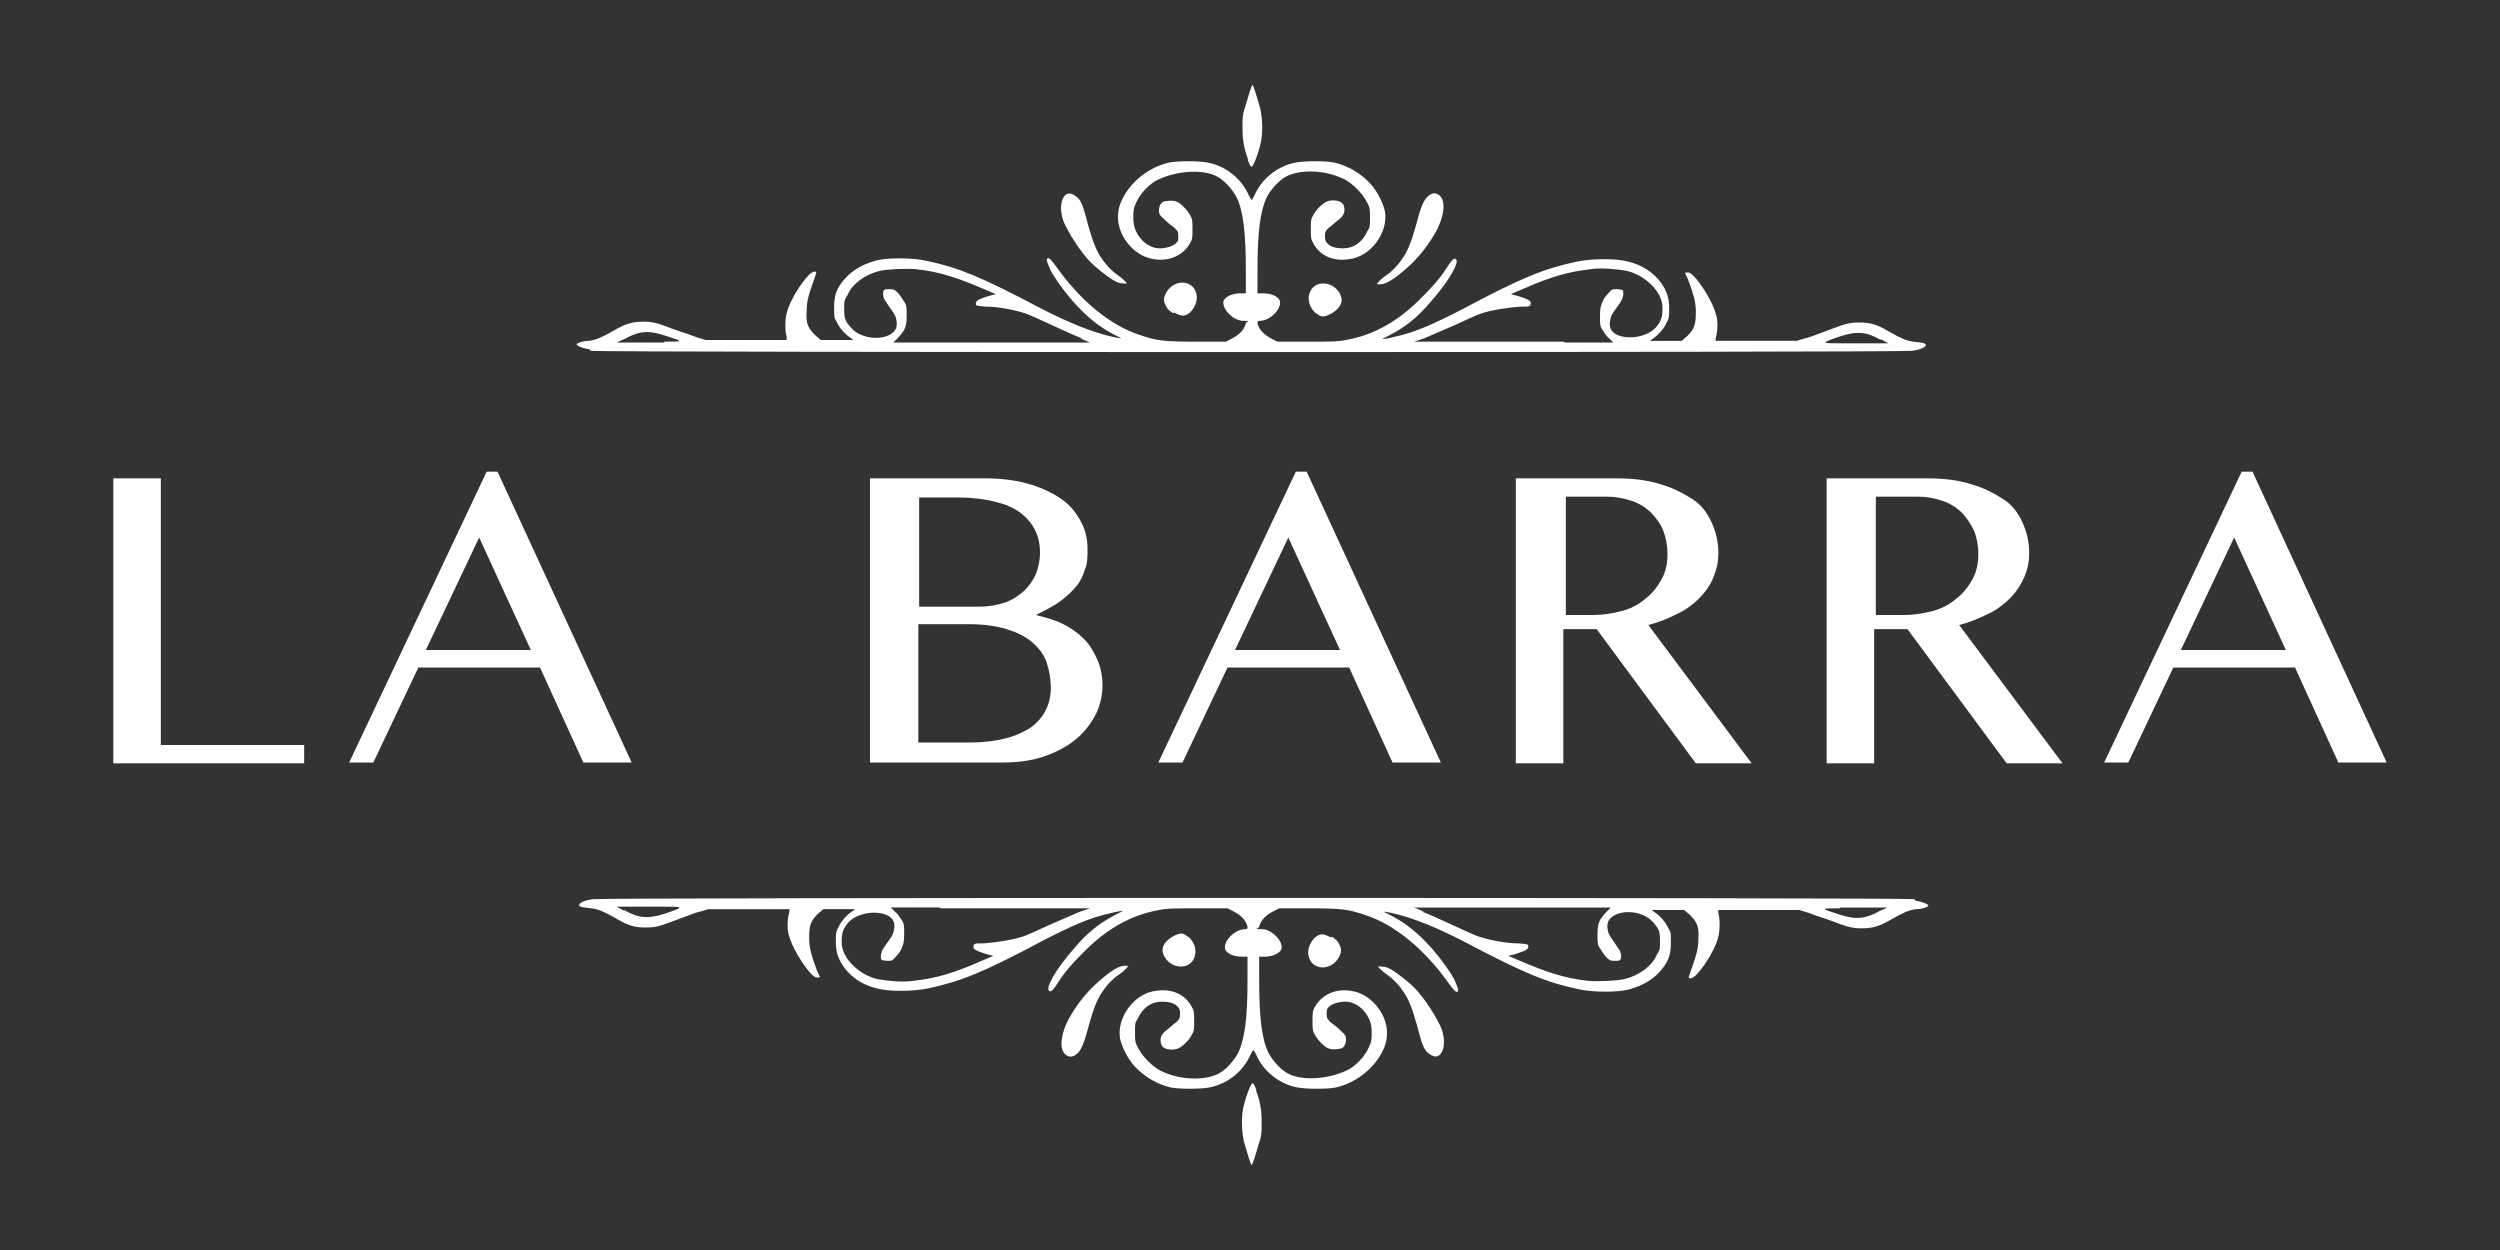
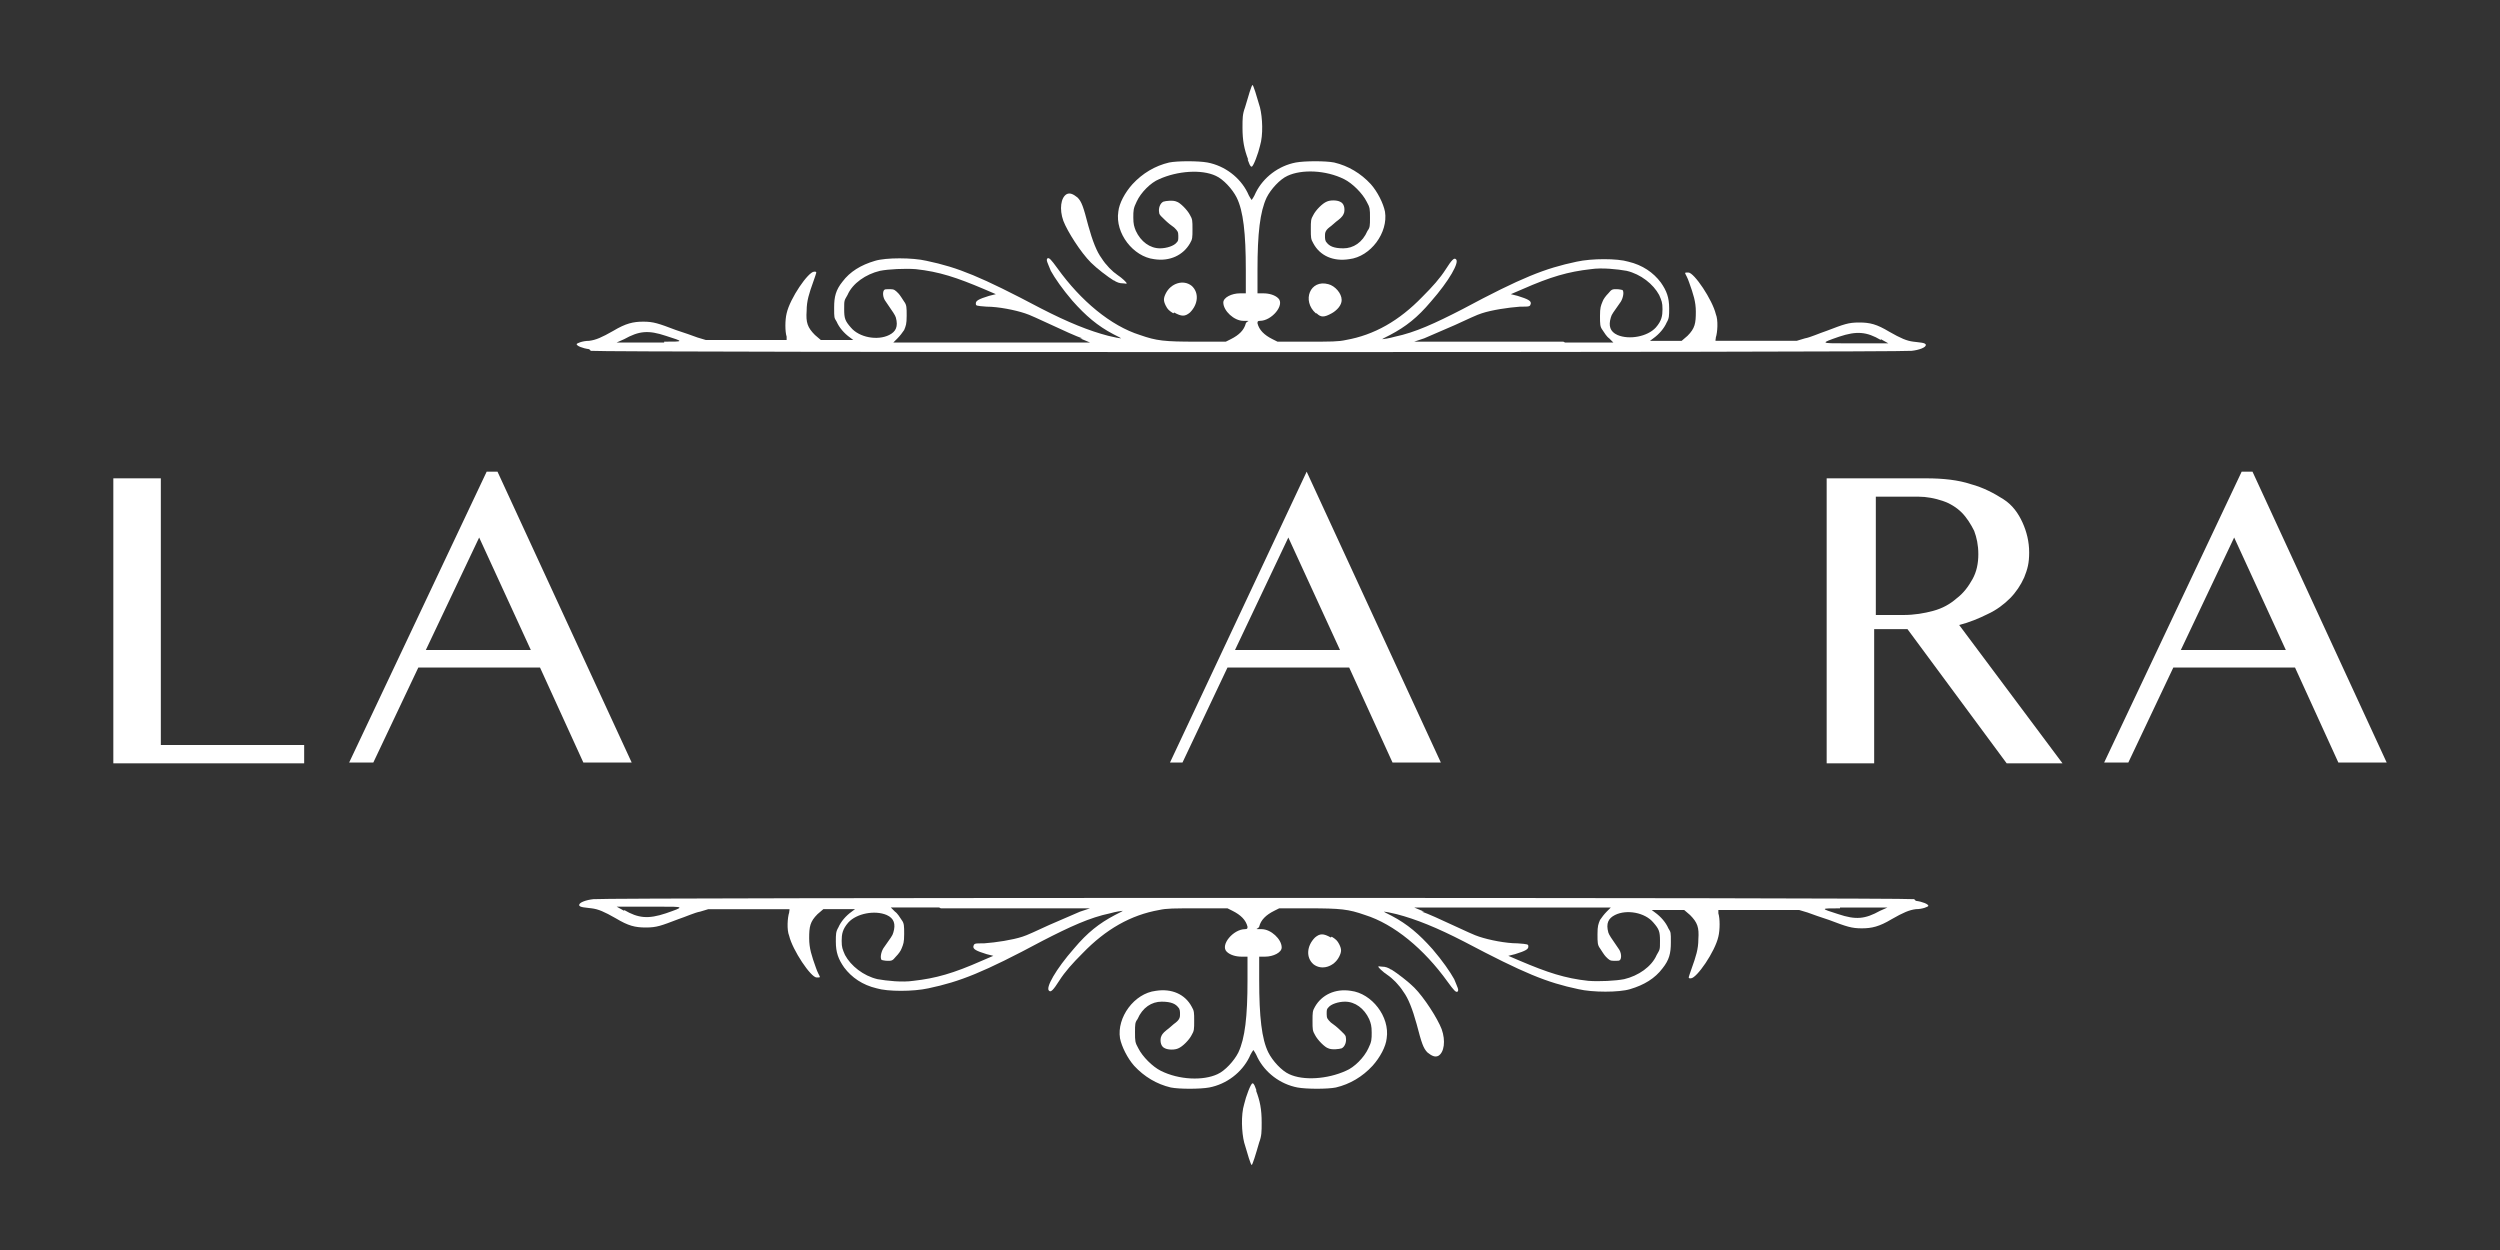
<svg xmlns="http://www.w3.org/2000/svg" id="Layer_1" width="300" height="150" version="1.1" viewBox="0 0 300 150">
  <rect x="0" y="0" width="300" height="150" fill="#333333" stroke="none" />
  <defs>
    <style>
      .st0 {
        fill: #fff;
      }
    </style>
  </defs>
  <g>
    <path class="st0" d="M13.6,57.4h5.7v32h17.2v2.2H13.6v-34.2Z" />
    <path class="st0" d="M59.7,56.6l16.1,34.9h-5.8l-5.2-11.4h-14.6l-5.4,11.4h-2.9l16.5-34.9h1.4ZM51.1,78h12.6l-6.2-13.5-6.4,13.5Z" />
-     <path class="st0" d="M104.4,57.4h13.8c1.8,0,3.5.2,5,.6,1.5.4,2.8,1,3.9,1.7s1.9,1.6,2.5,2.7c.6,1,.9,2.2.9,3.4s0,1.8-.3,2.5c-.2.7-.5,1.4-1,2-.5.6-1.1,1.2-1.9,1.8-.8.6-1.8,1.1-3,1.7h0c1.2.3,2.3.6,3.3,1.1,1,.5,1.8,1.1,2.5,1.8.7.7,1.2,1.6,1.6,2.5.4.9.6,2,.6,3.1s-.3,2.5-.9,3.6-1.4,2.1-2.4,2.9c-1,.8-2.3,1.5-3.8,2-1.5.5-3.1.7-4.9.7h-15.9v-34.2ZM110.2,72.8h7.3c1.2,0,2.2-.2,3.1-.5s1.6-.8,2.3-1.4c.6-.6,1.1-1.3,1.4-2,.3-.8.5-1.6.5-2.6s-.2-1.9-.6-2.7c-.4-.8-1-1.5-1.8-2.1-.8-.6-1.8-1-3-1.3-1.2-.3-2.7-.5-4.4-.5h-4.7v13.1ZM110.2,89.1h6.2c1.7,0,3.1-.2,4.3-.5s2.2-.8,3-1.3c.8-.6,1.4-1.3,1.8-2.1.4-.8.6-1.7.6-2.7s-.2-2.1-.5-3c-.3-.9-.9-1.7-1.7-2.4-.8-.7-1.8-1.2-3.1-1.6s-2.8-.6-4.6-.6h-6v14.2Z" />
-     <path class="st0" d="M156.8,56.6l16.1,34.9h-5.8l-5.2-11.4h-14.6l-5.4,11.4h-2.9l16.5-34.9h1.4ZM148.2,78h12.6l-6.2-13.5-6.4,13.5Z" />
-     <path class="st0" d="M182,57.4h11.8c2.1,0,3.9.2,5.4.7,1.5.4,2.8,1.1,3.9,1.8s1.8,1.7,2.3,2.8.8,2.3.8,3.6-.2,2-.6,3-1,1.8-1.7,2.5c-.7.7-1.6,1.4-2.7,1.9-1,.5-2.2,1-3.4,1.3l12.4,16.6h-6.7l-11.9-16.1h-4v16.1h-5.7v-34.2ZM187.8,73.8h3.3c1.3,0,2.5-.2,3.6-.5,1.1-.3,2-.8,2.8-1.5.8-.6,1.4-1.4,1.9-2.3.5-.9.7-1.9.7-3s-.2-2-.5-2.8-.9-1.6-1.5-2.2c-.6-.6-1.4-1.1-2.3-1.4-.9-.3-1.9-.5-2.9-.5h-5v14.3Z" />
+     <path class="st0" d="M156.8,56.6l16.1,34.9h-5.8l-5.2-11.4h-14.6l-5.4,11.4h-2.9h1.4ZM148.2,78h12.6l-6.2-13.5-6.4,13.5Z" />
    <path class="st0" d="M219.3,57.4h11.8c2.1,0,3.9.2,5.4.7,1.5.4,2.8,1.1,3.9,1.8s1.8,1.7,2.3,2.8.8,2.3.8,3.6-.2,2-.6,3c-.4.9-1,1.8-1.7,2.5-.7.7-1.6,1.4-2.7,1.9-1,.5-2.2,1-3.4,1.3l12.4,16.6h-6.7l-11.9-16.1h-4v16.1h-5.7v-34.2ZM225.1,73.8h3.3c1.3,0,2.5-.2,3.6-.5,1.1-.3,2-.8,2.8-1.5.8-.6,1.4-1.4,1.9-2.3.5-.9.7-1.9.7-3s-.2-2-.5-2.8c-.4-.8-.9-1.6-1.5-2.2-.6-.6-1.4-1.1-2.3-1.4-.9-.3-1.9-.5-2.9-.5h-5.1v14.3Z" />
    <path class="st0" d="M270.3,56.6l16.1,34.9h-5.8l-5.2-11.4h-14.6l-5.4,11.4h-2.9l16.5-34.9h1.4ZM261.7,78h12.6l-6.2-13.5-6.4,13.5Z" />
  </g>
  <g>
    <path class="st0" d="M70.9,42.1c1.2.2,157,.2,158.5,0,.9-.1,1.7-.4,1.7-.7s-.8-.3-1.5-.4c-.8-.1-1.5-.4-2.9-1.2-1.5-.9-2.3-1.1-3.6-1.1s-1.8.2-3.9,1c-.9.3-2,.8-2.6.9l-1,.3h-4.8c-2.6,0-4.8,0-4.9,0s0-.2,0-.4c.2-.6.3-2.1,0-2.8-.4-1.7-2.6-5-3.3-5s-.3,0,.1,1.2c.5,1.4.8,2.3.8,3.5,0,1.4-.1,2-1,2.9l-.7.6h-3.8l.4-.3c.7-.5,1.3-1.2,1.6-1.9.3-.5.3-.8.3-1.7,0-1.3-.3-2.1-1-3.1-.9-1.2-2.2-2.1-3.9-2.5-1.3-.4-4.4-.4-6.2,0-3.8.8-6.6,1.9-13.7,5.7-3.3,1.7-5.7,2.8-8.1,3.3-.7.2-1.4.3-1.5.3s.3-.2.9-.5c1.9-1,3.3-2.1,4.9-4,2.2-2.5,3.5-4.8,3-5.1-.2-.2-.5.1-1.2,1.2-.7,1.1-1.6,2.1-2.8,3.3-2.8,2.9-5.8,4.6-9.2,5.2-.9.2-1.7.2-4.7.2h-3.5l-.6-.3c-1-.5-1.6-1.1-1.8-1.9,0-.2,0-.3.3-.3,1.4,0,3-1.9,2.2-2.7-.4-.4-1.1-.6-1.8-.6h-.7v-2.8c0-4.4.3-7,1.1-8.7.5-1,1.6-2.2,2.5-2.6,1.7-.8,4.6-.7,6.8.4,1,.5,2.2,1.7,2.7,2.7.4.7.4.9.4,1.9s0,1.2-.3,1.6c-.6,1.4-1.7,2.1-2.9,2.1s-1.7-.3-2-.7c-.2-.2-.2-.5-.2-.8s0-.6.5-1c.3-.2.8-.7,1.1-.9.5-.4.6-.6.7-.9.1-.5,0-1.1-.5-1.3-.4-.2-1.2-.2-1.6,0-.5.2-1.3,1-1.6,1.6-.3.5-.3.7-.3,1.7s0,1.2.3,1.7c.8,1.5,2.4,2.2,4.3,1.9,2.6-.3,4.7-3.2,4.3-5.7-.2-1-.9-2.4-1.7-3.3-1.2-1.3-2.7-2.2-4.4-2.6-1-.2-3.5-.2-4.6,0-2.1.4-3.9,1.8-4.8,3.6-.2.5-.5.9-.5.9s-.3-.4-.5-.9c-.9-1.8-2.7-3.2-4.8-3.6-1.1-.2-3.6-.2-4.6,0-1.7.4-3.2,1.3-4.4,2.6-.9,1-1.6,2.3-1.7,3.3-.4,2.6,1.8,5.4,4.3,5.7,1.9.3,3.5-.5,4.3-1.9.3-.5.3-.7.3-1.7s0-1.2-.3-1.7c-.3-.6-1.2-1.5-1.6-1.6-.4-.2-1.3-.1-1.6,0-.4.2-.6.8-.5,1.3,0,.3.3.5.7.9.3.3.8.7,1.1.9.4.4.5.5.5,1s0,.6-.2.8c-.3.4-1.2.7-2,.7-1.2,0-2.3-.8-2.9-2.1-.2-.5-.3-.8-.3-1.6s0-1.1.4-1.9c.5-1.1,1.7-2.3,2.7-2.7,2.2-1,5.1-1.2,6.8-.4.9.4,2,1.6,2.5,2.6.8,1.6,1.1,4.3,1.1,8.7v2.8h-.7c-1,0-2,.5-2,1.1,0,1,1.3,2.2,2.4,2.2s.4,0,.3.3c-.2.8-.8,1.4-1.8,1.9l-.6.3h-3.5c-3.9,0-4.8-.1-6.8-.8-3.5-1.1-7.1-4.1-9.9-8-.8-1.1-1-1.3-1.2-1.2-.2.2,0,.5.4,1.5.5.9,1.4,2.2,2.6,3.6,1.6,1.8,3,3,4.9,4,.6.3,1,.5.9.5s-.7-.1-1.5-.3c-2.3-.6-4.8-1.6-8.1-3.3-7.2-3.8-9.9-4.9-13.7-5.7-1.7-.4-4.9-.4-6.2,0-1.7.5-3,1.3-3.9,2.5-.8,1-1,1.8-1,3.1s0,1.2.3,1.7c.3.7.9,1.4,1.6,1.9l.4.3h-3.9l-.7-.6c-.9-.9-1.1-1.5-1-2.9,0-1.2.3-2.1.8-3.5.4-1.2.5-1.2.1-1.2-.7,0-2.9,3.2-3.3,5-.2.8-.2,2.2,0,2.8,0,.2,0,.4,0,.4,0,0-2.2,0-4.9,0h-4.8s-1-.3-1-.3c-.5-.2-1.7-.6-2.6-.9-2.1-.8-2.7-1-3.9-1s-2.1.2-3.6,1.1c-1.4.8-2.1,1.1-2.9,1.2-.8,0-1.5.3-1.5.4,0,.2.7.5,1.5.6M79.7,41.1c-1.2,0-3,0-3.9,0h-1.8c0,0,.9-.4.9-.4,1.8-1,2.9-1.1,5-.4,2.2.7,2.2.7-.2.7M225.7,40.7l.9.5h-1.2c-.7,0-2.4,0-3.9,0-3.1,0-3.1,0-.8-.8,2.1-.7,3.3-.6,5,.4M129.6,40.6l1.2.5h-4.2c-2.3,0-7.7,0-11.8,0h-7.6s.5-.5.5-.5c.3-.3.6-.7.8-1,.2-.5.3-.7.3-1.7s0-1.3-.3-1.7c-.2-.3-.5-.8-.7-1-.4-.4-.5-.5-1-.5s-.6,0-.7.1c-.2.2-.2.9.2,1.4.9,1.3,1.1,1.6,1.2,1.9.3,1.1,0,1.7-.8,2.1-1.4.7-3.6.3-4.6-.9-.7-.8-.8-1.1-.8-2.2s0-1,.4-1.7c.6-1.4,2.2-2.5,3.9-2.9,1-.2,3-.3,4.3-.2,2.8.3,4.9,1,8.2,2.4l1.4.6-.8.2c-1.3.4-1.6.6-1.6.9,0,.3,0,.3,1.3.4,1.4,0,3.4.4,4.6.8.4.1,1.9.8,3.2,1.4,1.3.6,3,1.4,3.7,1.6M187.6,41c-3.2,0-8.5,0-11.8,0h-6.1c0,0,1.2-.4,1.2-.4.7-.3,2.3-1,3.7-1.6,1.3-.6,2.8-1.3,3.2-1.4,1.2-.4,3.2-.7,4.6-.8,1.2,0,1.2,0,1.3-.4,0-.3-.3-.5-1.6-.9l-.8-.2,1.4-.6c3.4-1.5,5.5-2.1,8.2-2.4,1.3-.2,3.2,0,4.3.2,1.7.4,3.2,1.6,3.9,2.9.3.7.4.9.4,1.7s-.1,1.4-.8,2.2c-1,1.1-3.2,1.5-4.6.9-.9-.4-1.1-1.1-.8-2.1.1-.4.3-.6,1.2-1.9.3-.5.4-1.2.2-1.4,0,0-.4-.1-.7-.1-.5,0-.6,0-1,.5-.3.3-.6.7-.7,1-.2.5-.3.7-.3,1.7s0,1.3.3,1.7c.2.3.5.8.8,1l.5.5h-5.8Z" />
    <path class="st0" d="M140.8,37.6c-.5-.3-.7-.5-.9-.9-.3-.6-.3-.9,0-1.5.6-1.2,2.1-1.7,3.1-.9.9.8.8,2.2-.2,3.2-.6.5-1,.5-1.9,0" />
    <path class="st0" d="M157.9,37.6c-1.7-1.5-.7-4.1,1.5-3.5.8.2,1.6,1.1,1.6,1.9,0,.6-.5,1.2-1.2,1.6-.9.5-1.3.5-1.8,0" />
    <path class="st0" d="M133.7,33.7c-.8-.5-2.1-1.5-2.8-2.2-1.2-1.2-2.8-3.7-3.3-5-.5-1.4-.3-2.8.4-3.2.4-.2.8,0,1.3.4.5.5.7,1.1,1.3,3.4.5,1.8,1,3.1,1.6,3.9.5.8,1.3,1.6,1.9,2,.6.4,1.1.9,1.1,1s-.2,0-.5,0-.7-.1-1.1-.4" />
-     <path class="st0" d="M165.3,34c0-.1.5-.6,1.1-1,.6-.4,1.4-1.2,1.9-2,.6-.8,1.1-2.1,1.6-3.9.6-2.3.9-2.9,1.3-3.4.5-.5.9-.6,1.3-.4,1.1.5.9,2.6-.3,4.7-1.1,1.9-2.4,3.4-4,4.7-1.2,1-2,1.4-2.5,1.4s-.5,0-.5,0" />
    <path class="st0" d="M149.8,19.2c-.5-1.3-.7-2.3-.7-3.9,0-1.1,0-1.6.3-2.4.4-1.4.8-2.7.9-2.7s.5,1.3.9,2.7c.3,1.2.4,3.3,0,4.6-.2.9-.8,2.5-1,2.5s-.3-.4-.5-.9" />
  </g>
  <g>
    <path class="st0" d="M229.7,107.9c-1.2-.2-157-.2-158.5,0-.9.1-1.7.4-1.7.7s.8.3,1.5.4c.8.1,1.5.4,2.9,1.2,1.5.9,2.3,1.1,3.6,1.1s1.8-.2,3.9-1c.9-.3,2-.8,2.6-.9l1-.3h4.8c2.6,0,4.8,0,4.9,0s0,.2,0,.4c-.2.6-.3,2.1,0,2.8.4,1.7,2.6,5,3.3,5s.3,0-.1-1.2c-.5-1.4-.8-2.3-.8-3.5,0-1.4.1-2,1-2.9l.7-.6h3.8l-.4.3c-.7.5-1.3,1.2-1.6,1.9-.3.5-.3.8-.3,1.7,0,1.3.3,2.1,1,3.1.9,1.2,2.2,2.1,3.9,2.5,1.3.4,4.4.4,6.2,0,3.8-.8,6.6-1.9,13.7-5.7,3.3-1.7,5.7-2.8,8.1-3.3.7-.2,1.4-.3,1.5-.3s-.3.2-.9.5c-1.9,1-3.3,2.1-4.9,4-2.2,2.5-3.5,4.8-3,5.1.2.2.5-.1,1.2-1.2.7-1.1,1.6-2.1,2.8-3.3,2.8-2.9,5.8-4.6,9.2-5.2.9-.2,1.7-.2,4.7-.2h3.5l.6.3c1,.5,1.6,1.1,1.8,1.9,0,.2,0,.3-.3.3-1.4,0-3,1.9-2.2,2.7.4.4,1.1.6,1.8.6h.7v2.8c0,4.4-.3,7-1.1,8.7-.5,1-1.6,2.2-2.5,2.6-1.7.8-4.6.7-6.8-.4-1-.5-2.2-1.7-2.7-2.7-.4-.7-.4-.9-.4-1.9s0-1.2.3-1.6c.6-1.4,1.7-2.1,2.9-2.1s1.7.3,2,.7c.2.2.2.5.2.8s0,.6-.5,1c-.3.2-.8.7-1.1.9-.5.4-.6.6-.7.9-.1.5,0,1.1.5,1.3.4.2,1.2.2,1.6,0,.5-.2,1.3-1,1.6-1.6.3-.5.3-.7.3-1.7s0-1.2-.3-1.7c-.8-1.5-2.4-2.2-4.3-1.9-2.6.3-4.7,3.2-4.3,5.7.2,1,.9,2.4,1.7,3.3,1.2,1.3,2.7,2.2,4.4,2.6,1,.2,3.5.2,4.6,0,2.1-.4,3.9-1.8,4.8-3.6.2-.5.5-.9.5-.9s.3.4.5.9c.9,1.8,2.7,3.2,4.8,3.6,1.1.2,3.6.2,4.6,0,1.7-.4,3.2-1.3,4.4-2.6.9-1,1.6-2.3,1.7-3.3.4-2.6-1.8-5.4-4.3-5.7-1.9-.3-3.5.5-4.3,1.9-.3.5-.3.7-.3,1.7s0,1.2.3,1.7c.3.6,1.2,1.5,1.6,1.6.4.2,1.3.1,1.6,0,.4-.2.6-.8.5-1.3,0-.3-.3-.5-.7-.9-.3-.3-.8-.7-1.1-.9-.4-.4-.5-.5-.5-1s0-.6.2-.8c.3-.4,1.2-.7,2-.7,1.2,0,2.3.8,2.9,2.1.2.5.3.8.3,1.6s0,1.1-.4,1.9c-.5,1.1-1.7,2.3-2.7,2.7-2.2,1-5.1,1.2-6.8.4-.9-.4-2-1.6-2.5-2.6-.8-1.6-1.1-4.3-1.1-8.7v-2.8h.7c1,0,2-.5,2-1.1,0-1-1.3-2.2-2.4-2.2s-.4,0-.3-.3c.2-.8.8-1.4,1.8-1.9l.6-.3h3.5c3.9,0,4.8.1,6.8.8,3.5,1.1,7.1,4.1,9.9,8,.8,1.1,1,1.3,1.2,1.2.2-.2,0-.5-.4-1.5-.5-.9-1.4-2.2-2.6-3.6-1.6-1.8-3-3-4.9-4-.6-.3-1-.5-.9-.5s.7.1,1.5.3c2.3.6,4.8,1.6,8.1,3.3,7.2,3.8,9.9,4.9,13.7,5.7,1.7.4,4.9.4,6.2,0,1.7-.5,3-1.3,3.9-2.5.8-1,1-1.8,1-3.1s0-1.2-.3-1.7c-.3-.7-.9-1.4-1.6-1.9l-.4-.3h3.9l.7.6c.9.9,1.1,1.5,1,2.9,0,1.2-.3,2.1-.8,3.5-.4,1.2-.5,1.2-.1,1.2.7,0,2.9-3.2,3.3-5,.2-.8.2-2.2,0-2.8,0-.2,0-.4,0-.4,0,0,2.2,0,4.9,0h4.8s1,.3,1,.3c.5.2,1.7.6,2.6.9,2.1.8,2.7,1,3.9,1s2.1-.2,3.6-1.1c1.4-.8,2.1-1.1,2.9-1.2.8,0,1.5-.3,1.5-.4,0-.2-.7-.5-1.5-.6M220.8,108.9c1.2,0,3,0,3.9,0h1.8c0,0-.9.4-.9.4-1.8,1-2.9,1.1-5,.4-2.2-.7-2.2-.7.2-.7M74.9,109.3l-.9-.5h1.2c.7,0,2.4,0,3.9,0,3.1,0,3.1,0,.8.8-2.1.7-3.3.6-5-.4M170.9,109.4l-1.2-.5h4.2c2.3,0,7.7,0,11.8,0h7.6s-.5.5-.5.5c-.3.3-.6.7-.8,1-.2.5-.3.7-.3,1.7s0,1.3.3,1.7c.2.3.5.8.7,1,.4.4.5.5,1,.5s.6,0,.7-.1c.2-.2.2-.9-.2-1.4-.9-1.3-1.1-1.6-1.2-1.9-.3-1.1,0-1.7.8-2.1,1.4-.7,3.6-.3,4.6.9.7.8.8,1.1.8,2.2s0,1-.4,1.7c-.6,1.4-2.2,2.5-3.9,2.9-1,.2-3,.3-4.3.2-2.8-.3-4.9-1-8.2-2.4l-1.4-.6.8-.2c1.3-.4,1.6-.6,1.6-.9,0-.3,0-.3-1.3-.4-1.4,0-3.4-.4-4.6-.8-.4-.1-1.9-.8-3.2-1.4-1.3-.6-3-1.4-3.7-1.6M112.9,109c3.2,0,8.5,0,11.8,0h6.1c0,0-1.2.4-1.2.4-.7.3-2.3,1-3.7,1.6-1.3.6-2.8,1.3-3.2,1.4-1.2.4-3.2.7-4.6.8-1.2,0-1.2,0-1.3.4,0,.3.3.5,1.6.9l.8.2-1.4.6c-3.4,1.5-5.5,2.1-8.2,2.4-1.3.2-3.2,0-4.3-.2-1.7-.4-3.2-1.6-3.9-2.9-.3-.7-.4-.9-.4-1.7s.1-1.4.8-2.2c1-1.1,3.2-1.5,4.6-.9.9.4,1.1,1.1.8,2.1-.1.4-.3.6-1.2,1.9-.3.5-.4,1.2-.2,1.4,0,0,.4.1.7.1.5,0,.6,0,1-.5.3-.3.6-.7.7-1,.2-.5.3-.7.3-1.7s0-1.3-.3-1.7c-.2-.3-.5-.8-.8-1l-.5-.5h5.8Z" />
    <path class="st0" d="M159.8,112.4c.5.3.7.5.9.9.3.6.3.9,0,1.5-.6,1.2-2.1,1.7-3.1.9-.9-.8-.8-2.2.2-3.2.6-.5,1-.5,1.9,0" />
-     <path class="st0" d="M142.6,112.4c1.7,1.5.7,4.1-1.5,3.5-.8-.2-1.6-1.1-1.6-1.9,0-.6.5-1.2,1.2-1.6.9-.5,1.3-.5,1.8,0" />
    <path class="st0" d="M166.9,116.3c.8.5,2.1,1.5,2.8,2.2,1.2,1.2,2.8,3.7,3.3,5,.5,1.4.3,2.8-.4,3.2-.4.2-.8,0-1.3-.4-.5-.5-.7-1.1-1.3-3.4-.5-1.8-1-3.1-1.6-3.9-.5-.8-1.3-1.6-1.9-2-.6-.4-1.1-.9-1.1-1s.2,0,.5,0,.7.1,1.1.4" />
-     <path class="st0" d="M135.3,116c0,.1-.5.6-1.1,1-.6.4-1.4,1.2-1.9,2-.6.8-1.1,2.1-1.6,3.9-.6,2.3-.9,2.9-1.3,3.4-.5.5-.9.6-1.3.4-1.1-.5-.9-2.6.3-4.7,1.1-1.9,2.4-3.4,4-4.7,1.2-1,2-1.4,2.5-1.4s.5,0,.5,0" />
    <path class="st0" d="M150.7,130.8c.5,1.3.7,2.3.7,3.9,0,1.1,0,1.6-.3,2.4-.4,1.4-.8,2.7-.9,2.7s-.5-1.3-.9-2.7c-.3-1.2-.4-3.3,0-4.6.2-.9.8-2.5,1-2.5s.3.4.5.9" />
  </g>
</svg>